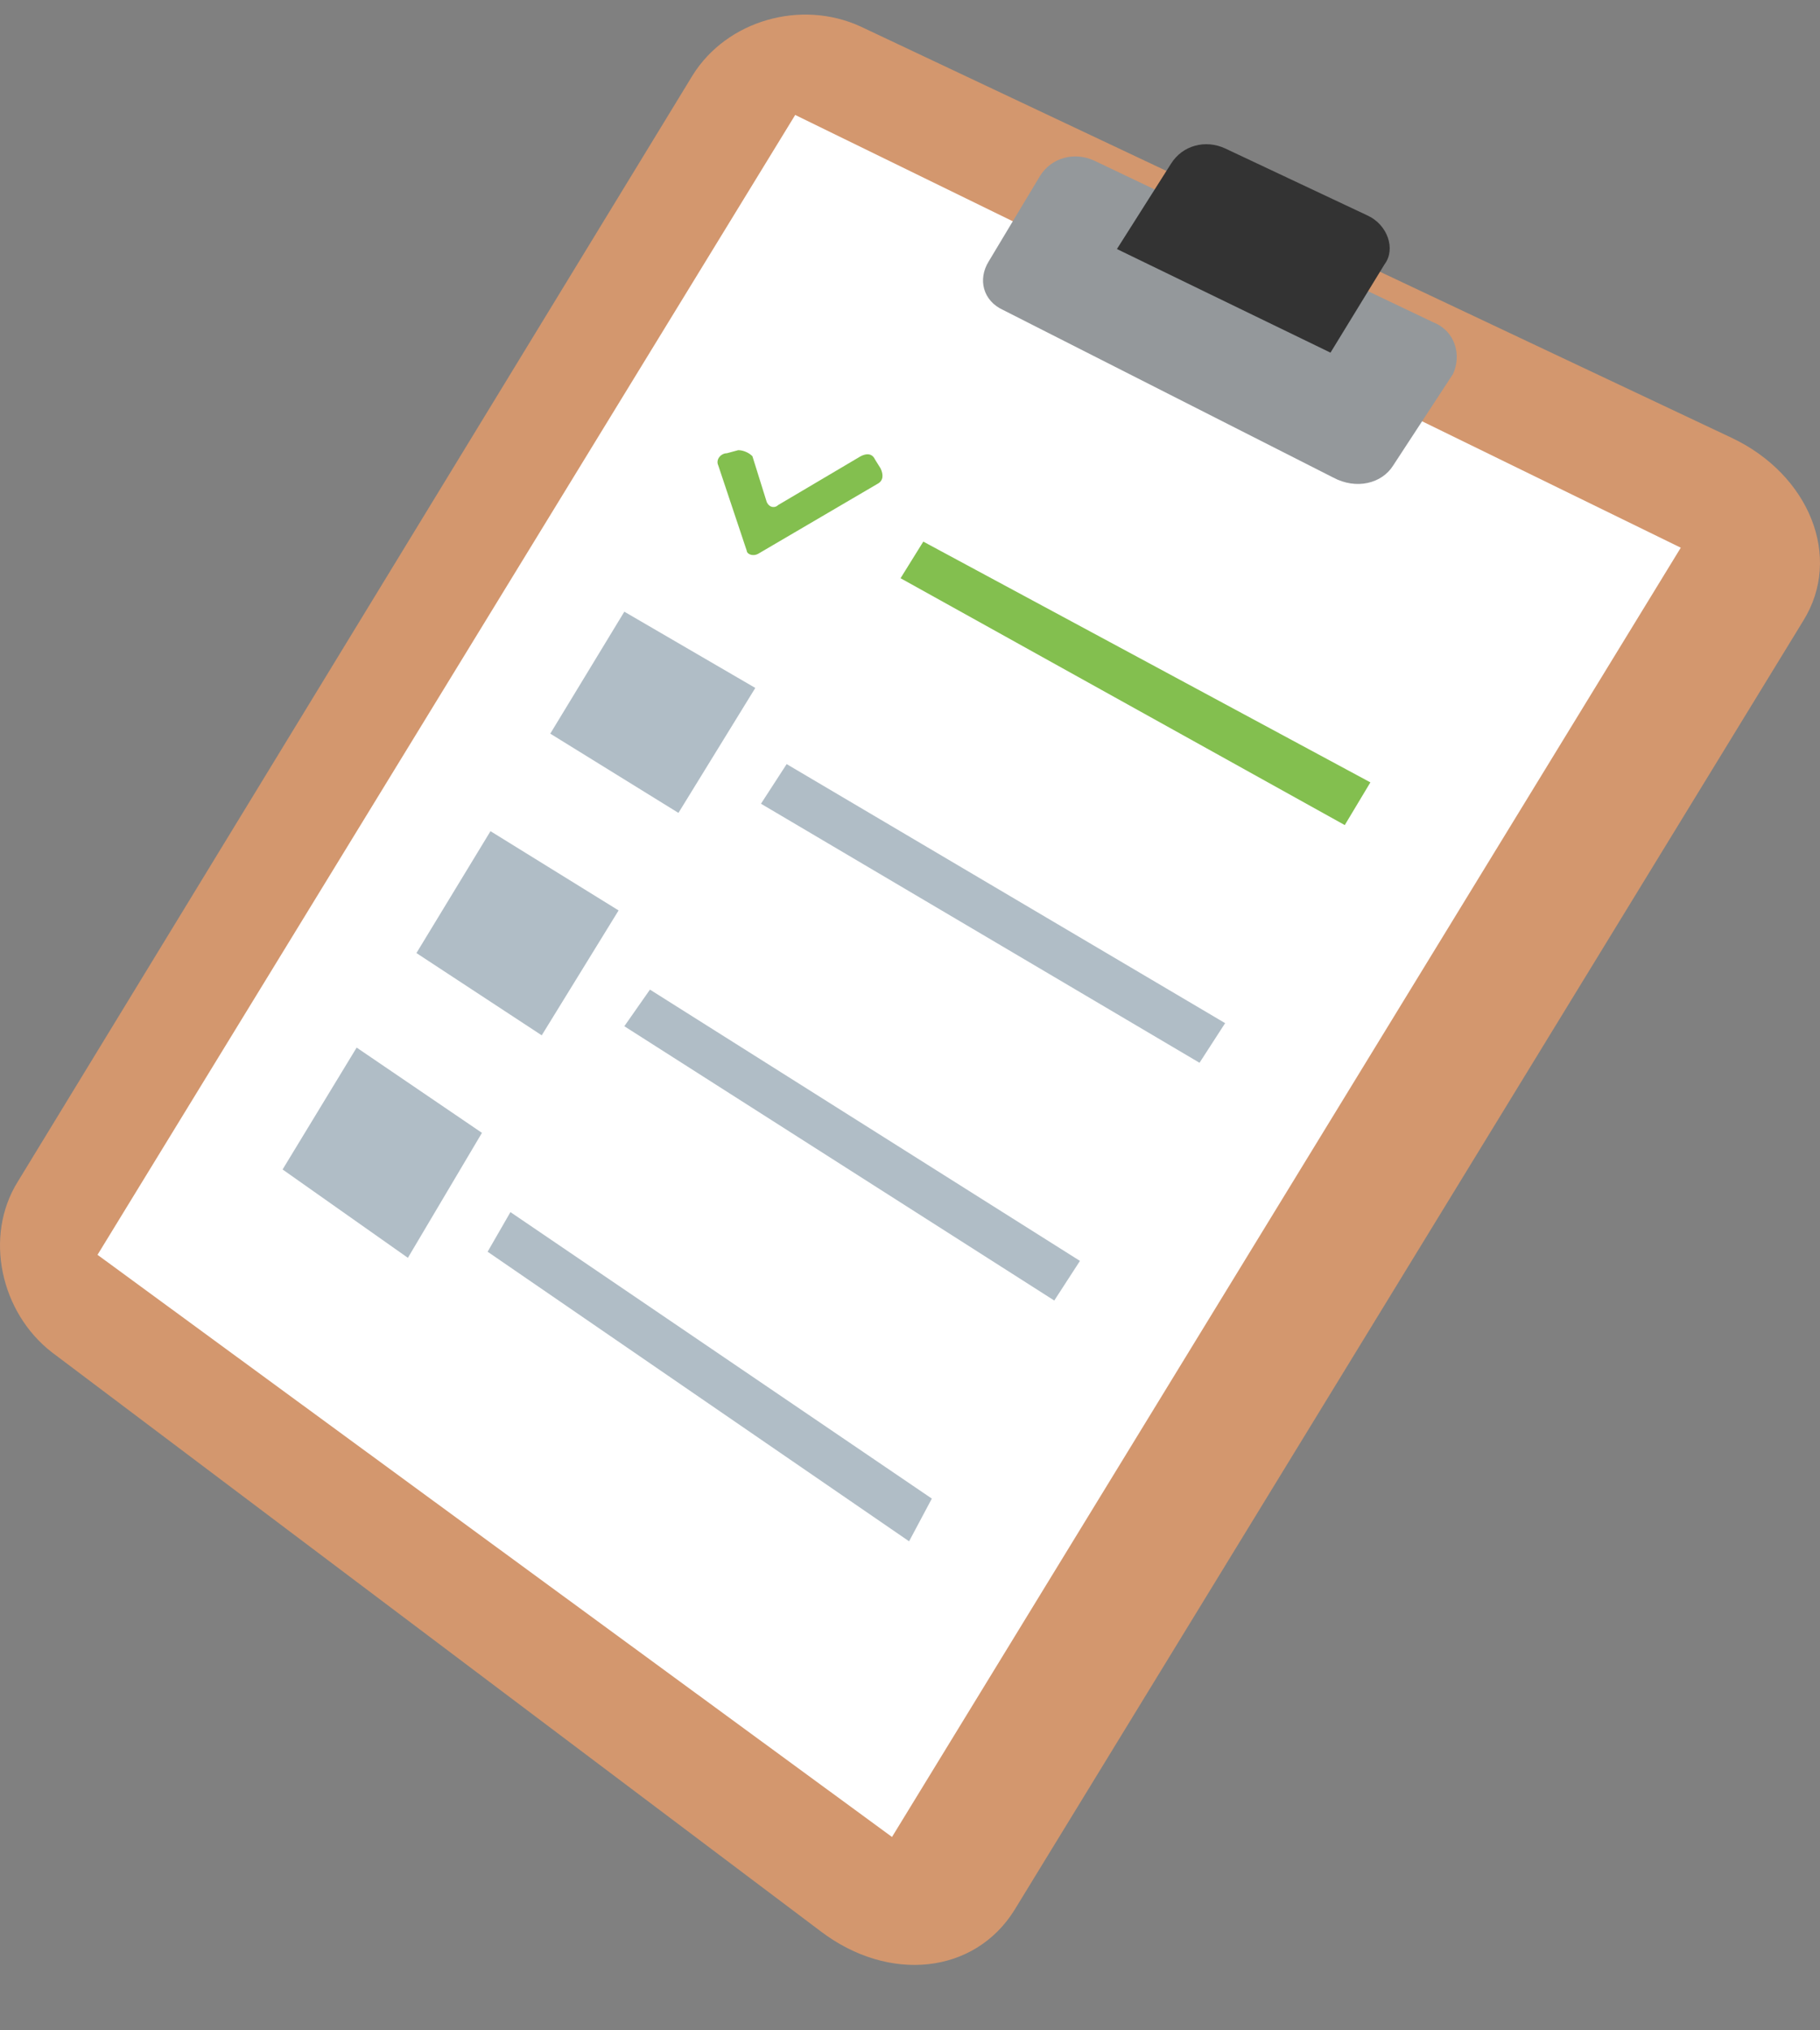
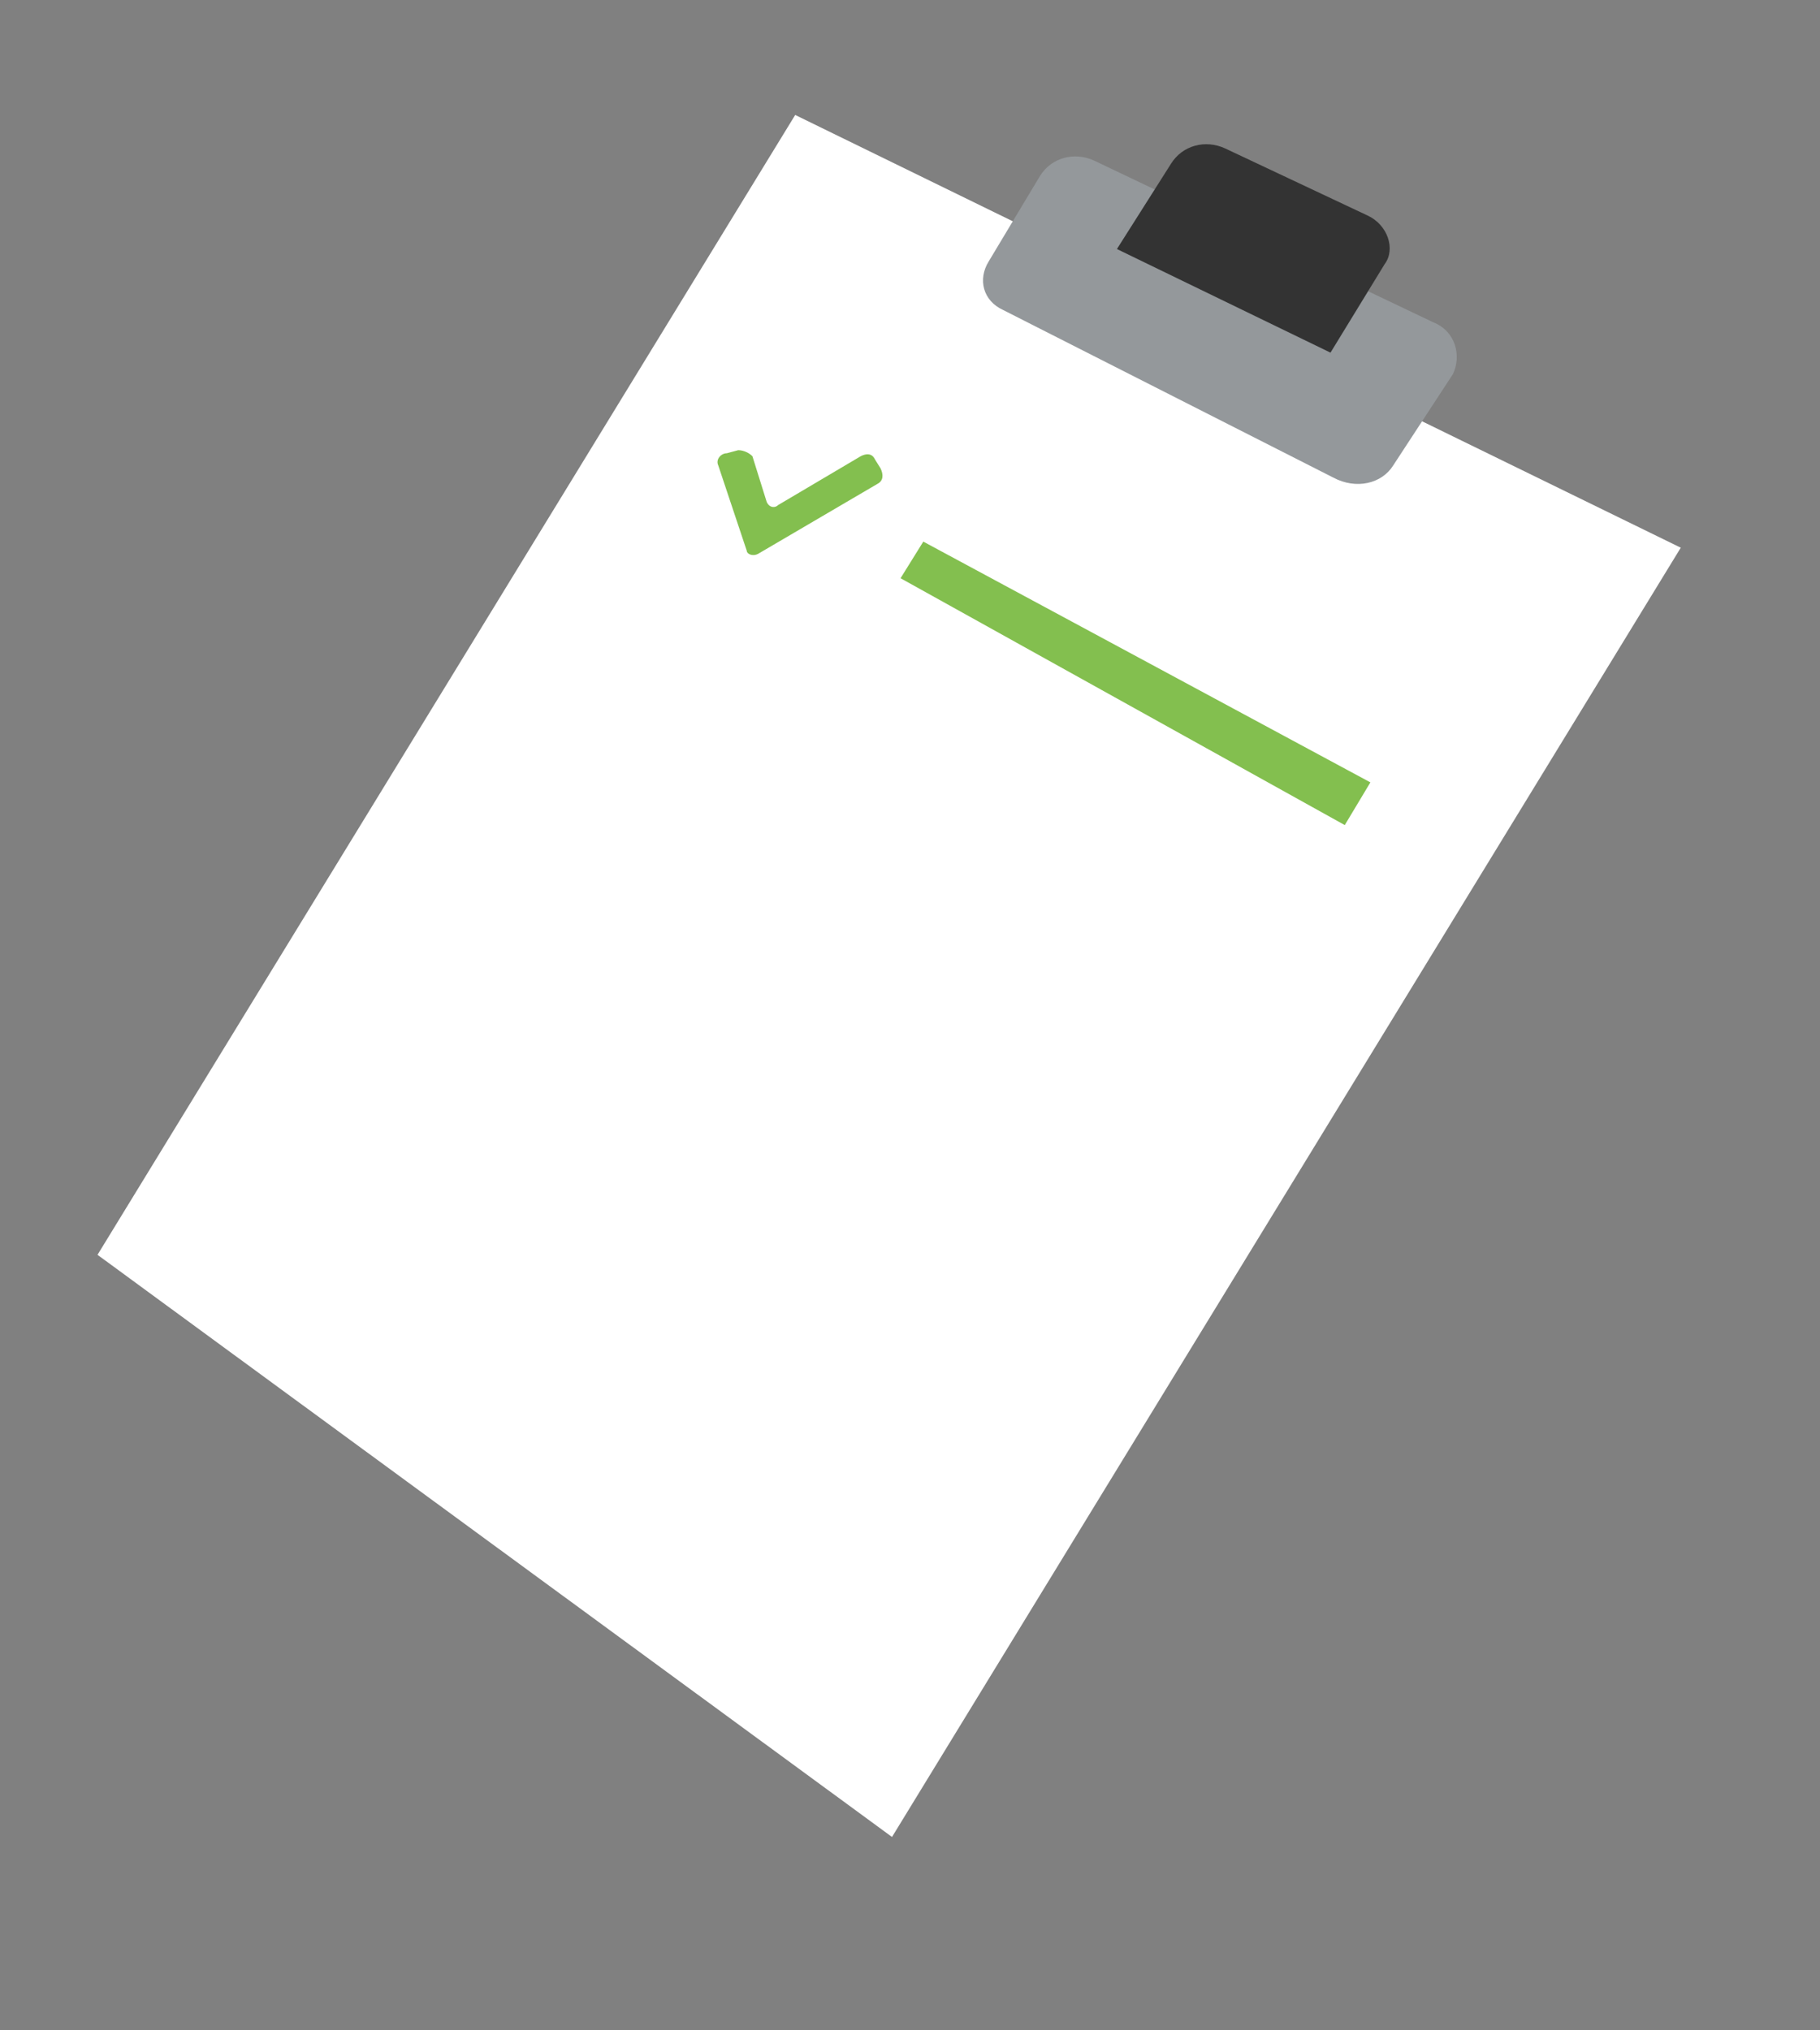
<svg xmlns="http://www.w3.org/2000/svg" width="26" height="29" viewBox="0 0 26 29" fill="none">
  <rect x="0" y="0" width="26" height="29" fill="#808080" stroke="none" />
-   <path d="M14.492 27.282C13.922 28.197 12.702 28.327 11.726 27.587L0.742 19.316C0.01 18.75 -0.234 17.662 0.254 16.878L9.895 1.075C10.383 0.292 11.441 -0.013 12.295 0.379L24.743 6.256C25.842 6.778 26.33 7.954 25.76 8.868L14.492 27.282Z" fill="#D3976E" />
  <path d="M12.743 26.238L1.393 17.923L11.36 1.642L24.011 7.823L12.743 26.238Z" fill="white" />
  <path d="M19.903 6.648C19.74 6.909 19.374 6.996 19.048 6.822L14.329 4.427C14.045 4.297 13.963 3.992 14.126 3.731L14.858 2.512C15.021 2.251 15.346 2.164 15.631 2.294L20.472 4.602C20.798 4.732 20.879 5.08 20.757 5.342L19.903 6.648Z" fill="#94989B" />
  <path d="M19.007 5.037L15.956 3.557L16.729 2.338C16.892 2.077 17.218 1.989 17.502 2.12L19.536 3.078C19.821 3.208 19.943 3.557 19.78 3.774L19.007 5.037Z" fill="#333333" />
  <path d="M19.211 11.785L12.865 8.259L13.19 7.736L19.577 11.175L19.211 11.785ZM10.831 7.91C10.749 7.954 10.668 7.91 10.668 7.867L10.261 6.648C10.22 6.561 10.302 6.474 10.383 6.474L10.546 6.43C10.627 6.43 10.709 6.474 10.749 6.517L10.953 7.17C10.993 7.257 11.075 7.257 11.116 7.214L12.295 6.517C12.377 6.474 12.458 6.474 12.499 6.561L12.58 6.691C12.621 6.778 12.621 6.865 12.539 6.909L10.831 7.91Z" fill="#83BF4F" />
-   <path d="M17.136 15.18L10.871 11.48L11.238 10.914L17.502 14.614L17.136 15.18ZM9.692 11.611L7.861 10.479L8.919 8.737L10.79 9.826L9.692 11.611ZM15.061 18.576L8.919 14.658L9.285 14.135L15.428 18.01L15.061 18.576ZM7.739 14.788L5.949 13.613L7.007 11.872L8.837 13.004L7.739 14.788ZM12.987 22.015L6.966 17.879L7.292 17.313L13.312 21.405L12.987 22.015ZM5.827 17.966L4.037 16.704L5.095 14.963L6.885 16.181L5.827 17.966Z" fill="#B0BDC6" />
</svg>